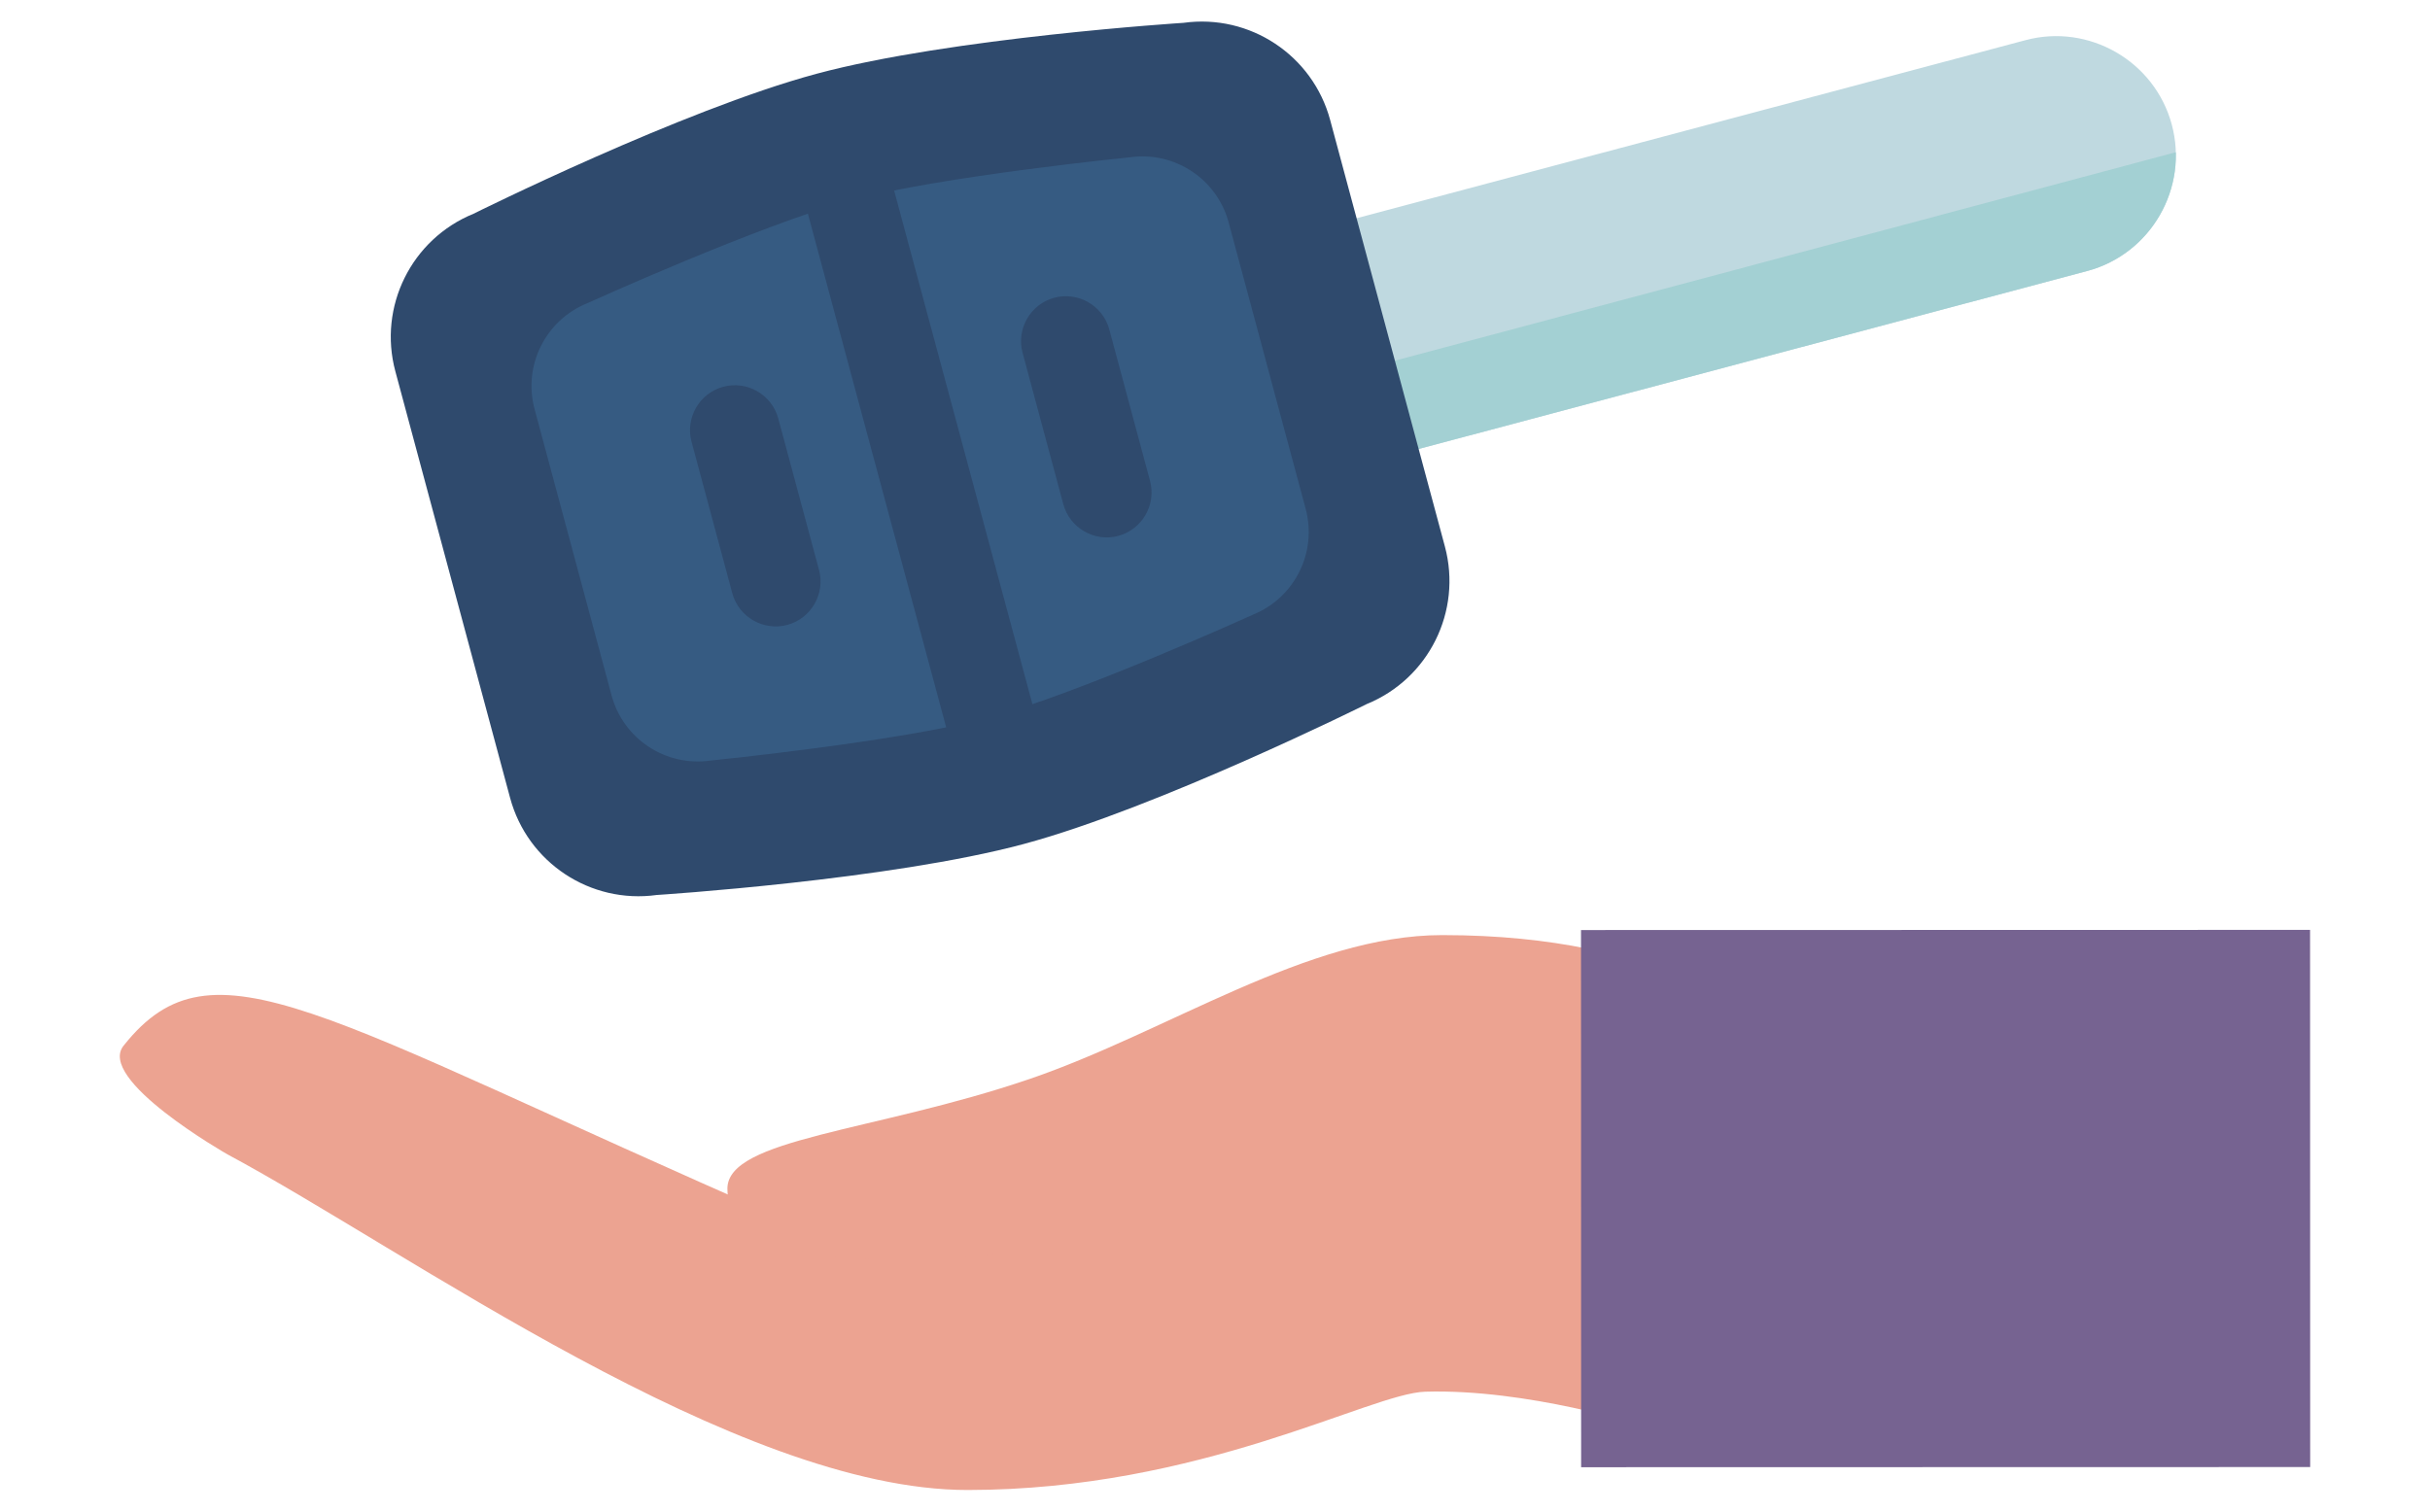
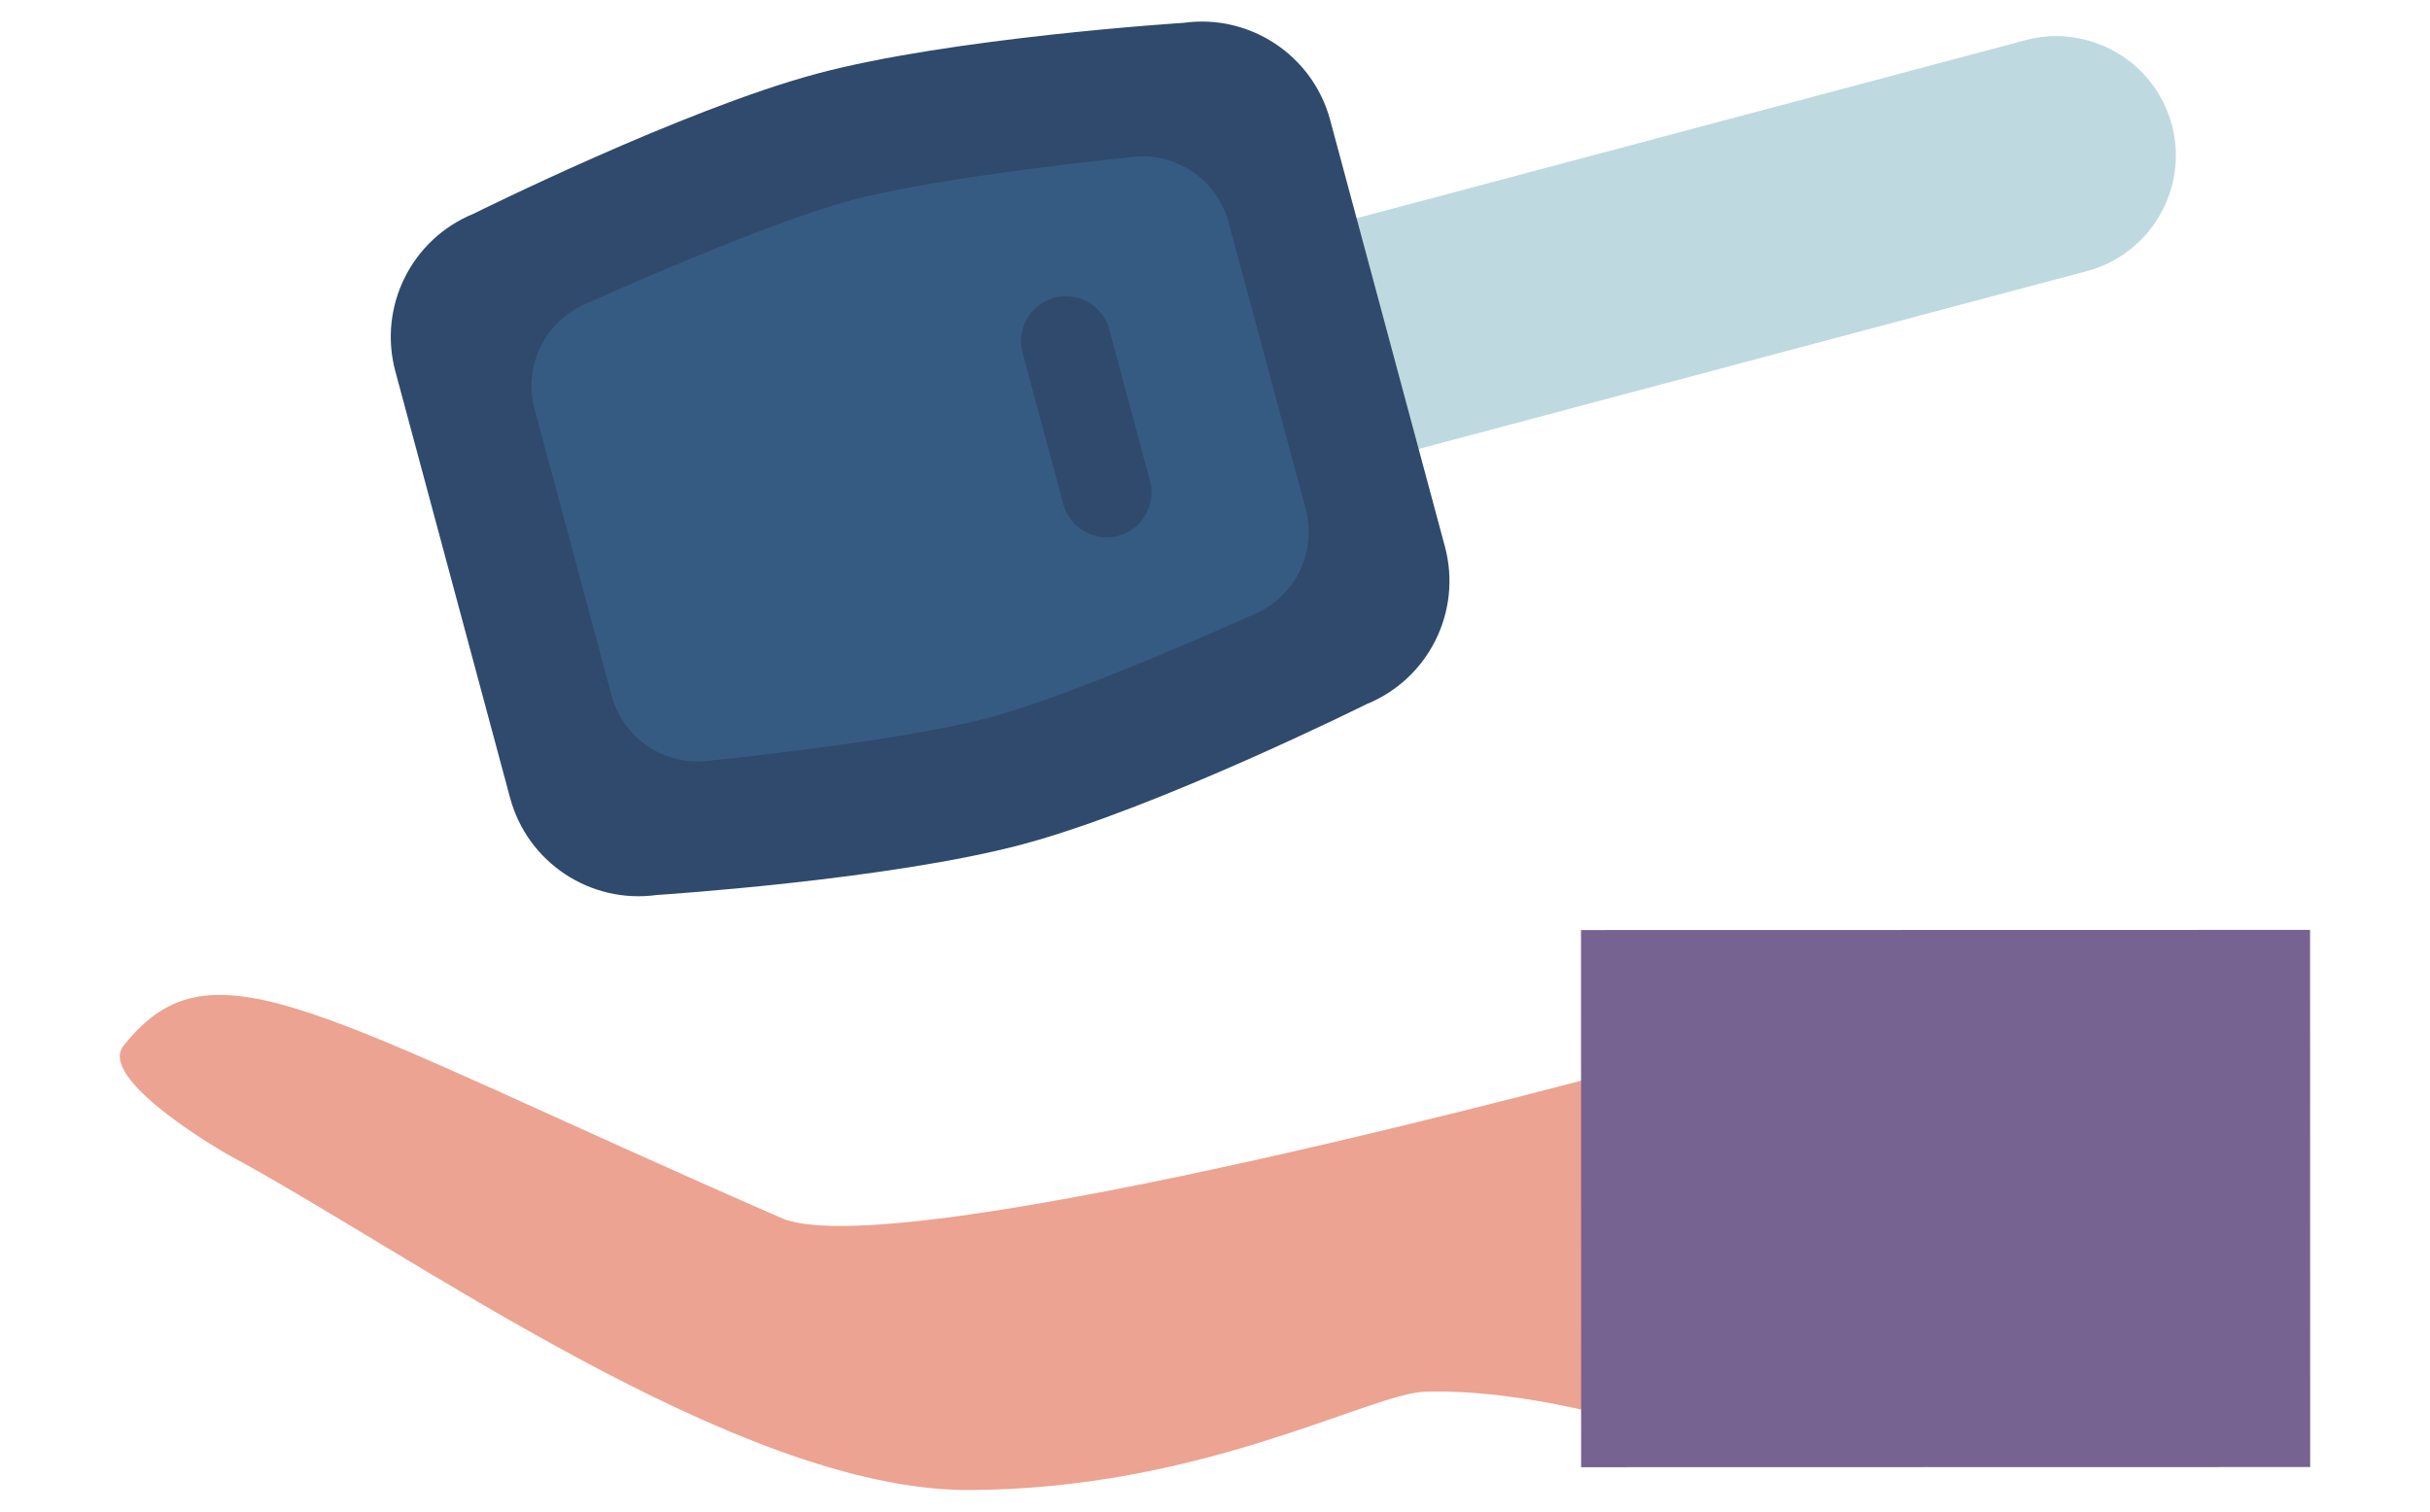
<svg xmlns="http://www.w3.org/2000/svg" xmlns:xlink="http://www.w3.org/1999/xlink" version="1.1" id="Layer_1" x="0px" y="0px" viewBox="0 0 90 56" enable-background="new 0 0 90 56" xml:space="preserve">
  <g>
    <g>
      <g>
        <defs>
          <path id="XMLID_77_" d="M60.854,52.821c0,0-4.285-1.375-8.067-1.262c-2.052,0.061-8.296,3.64-16.949,3.642      c-8.563,0.002-20.765-8.876-27.411-12.433c0,0-4.924-2.8-3.831-4.051c3.299-4.138,7.14-1.092,24.42,6.44      c4.56,1.736,31.798-5.721,31.798-5.721L60.854,52.821z" />
        </defs>
        <use xlink:href="#XMLID_77_" overflow="visible" fill="#ECA391" />
        <clipPath id="XMLID_2_">
          <use xlink:href="#XMLID_77_" overflow="visible" />
        </clipPath>
      </g>
-       <path fill="#ECA391" d="M65.014,37.851c0,0-3.182-3.21-11.598-3.208c-4.992,0.001-10.156,3.581-15.29,5.333    c-5.739,1.958-11.186,2.199-11.185,4.061c0.001,3.528,8.93,2.745,12.829,1.988s10.57-3.393,19.5-0.005    S65.014,37.851,65.014,37.851z" />
      <g>
        <rect x="58.559" y="34.453" transform="matrix(-1 2.192827e-04 -2.192827e-04 -1 144.129 88.791)" fill="#766391" width="27.002" height="19.901" />
      </g>
    </g>
    <g>
      <g>
        <defs>
          <path id="XMLID_80_" d="M41.919,14.893L41.919,14.893c0.632,2.351,3.073,3.757,5.424,3.125l29.969-7.98      c2.351-0.632,3.757-3.073,3.124-5.424v0c-0.632-2.351-3.073-3.757-5.424-3.124L45.044,9.47      C42.693,10.102,41.287,12.543,41.919,14.893z" />
        </defs>
        <use xlink:href="#XMLID_80_" overflow="visible" fill="#BFD9E0" />
        <clipPath id="XMLID_3_">
          <use xlink:href="#XMLID_80_" overflow="visible" />
        </clipPath>
-         <polygon clip-path="url(#XMLID_3_)" fill="#A3D0D3" points="43.555,15.527 45.156,21.479 86.166,10.529 84.565,4.577    " />
      </g>
      <path fill="#2F4A6D" d="M50.844,10.315l-1.579-5.87c-0.645-2.398-2.974-3.94-5.433-3.599c0,0-8.615,0.55-13.588,1.887    S17.538,7.919,17.538,7.919c-2.299,0.938-3.54,3.441-2.895,5.839l1.688,6.277l0.873,3.246l1.688,6.277    c0.645,2.398,2.974,3.94,5.433,3.599c0,0,8.621-0.551,13.593-1.889s12.701-5.184,12.701-5.184c2.299-0.938,3.54-3.441,2.895-5.839    l-1.579-5.87L50.844,10.315z" />
      <path fill="#365B82" d="M46.566,12.182l-1.06-3.94c-0.433-1.609-1.996-2.645-3.647-2.416c0,0-7.017,0.701-10.354,1.599    s-9.763,3.812-9.763,3.812c-1.543,0.63-2.376,2.31-1.943,3.919l1.133,4.214l0.586,2.179l1.133,4.214    c0.433,1.609,1.996,2.645,3.647,2.416c0,0,7.02-0.702,10.358-1.6s9.759-3.811,9.759-3.811c1.543-0.63,2.376-2.31,1.943-3.919    l-1.06-3.94L46.566,12.182z" />
-       <rect x="22.758" y="15.157" transform="matrix(-0.26 -0.966 0.966 -0.26 26.633 54.037)" fill="#2F4A6D" width="22.54" height="3.306" />
      <g>
        <path fill="#2F4A6D" d="M37.873,13.069l1.509,5.61c0.238,0.883,1.155,1.412,2.038,1.174l0,0c0.883-0.238,1.412-1.155,1.174-2.038     l-1.509-5.61c-0.238-0.883-1.155-1.412-2.038-1.174l0,0C38.163,11.269,37.635,12.186,37.873,13.069z" />
-         <path fill="#2F4A6D" d="M25.613,16.367l1.509,5.61c0.238,0.883,1.155,1.412,2.038,1.174l0,0c0.883-0.238,1.412-1.155,1.174-2.038     l-1.509-5.61c-0.238-0.883-1.155-1.412-2.038-1.174l0,0C25.903,14.566,25.375,15.484,25.613,16.367z" />
      </g>
    </g>
  </g>
</svg>